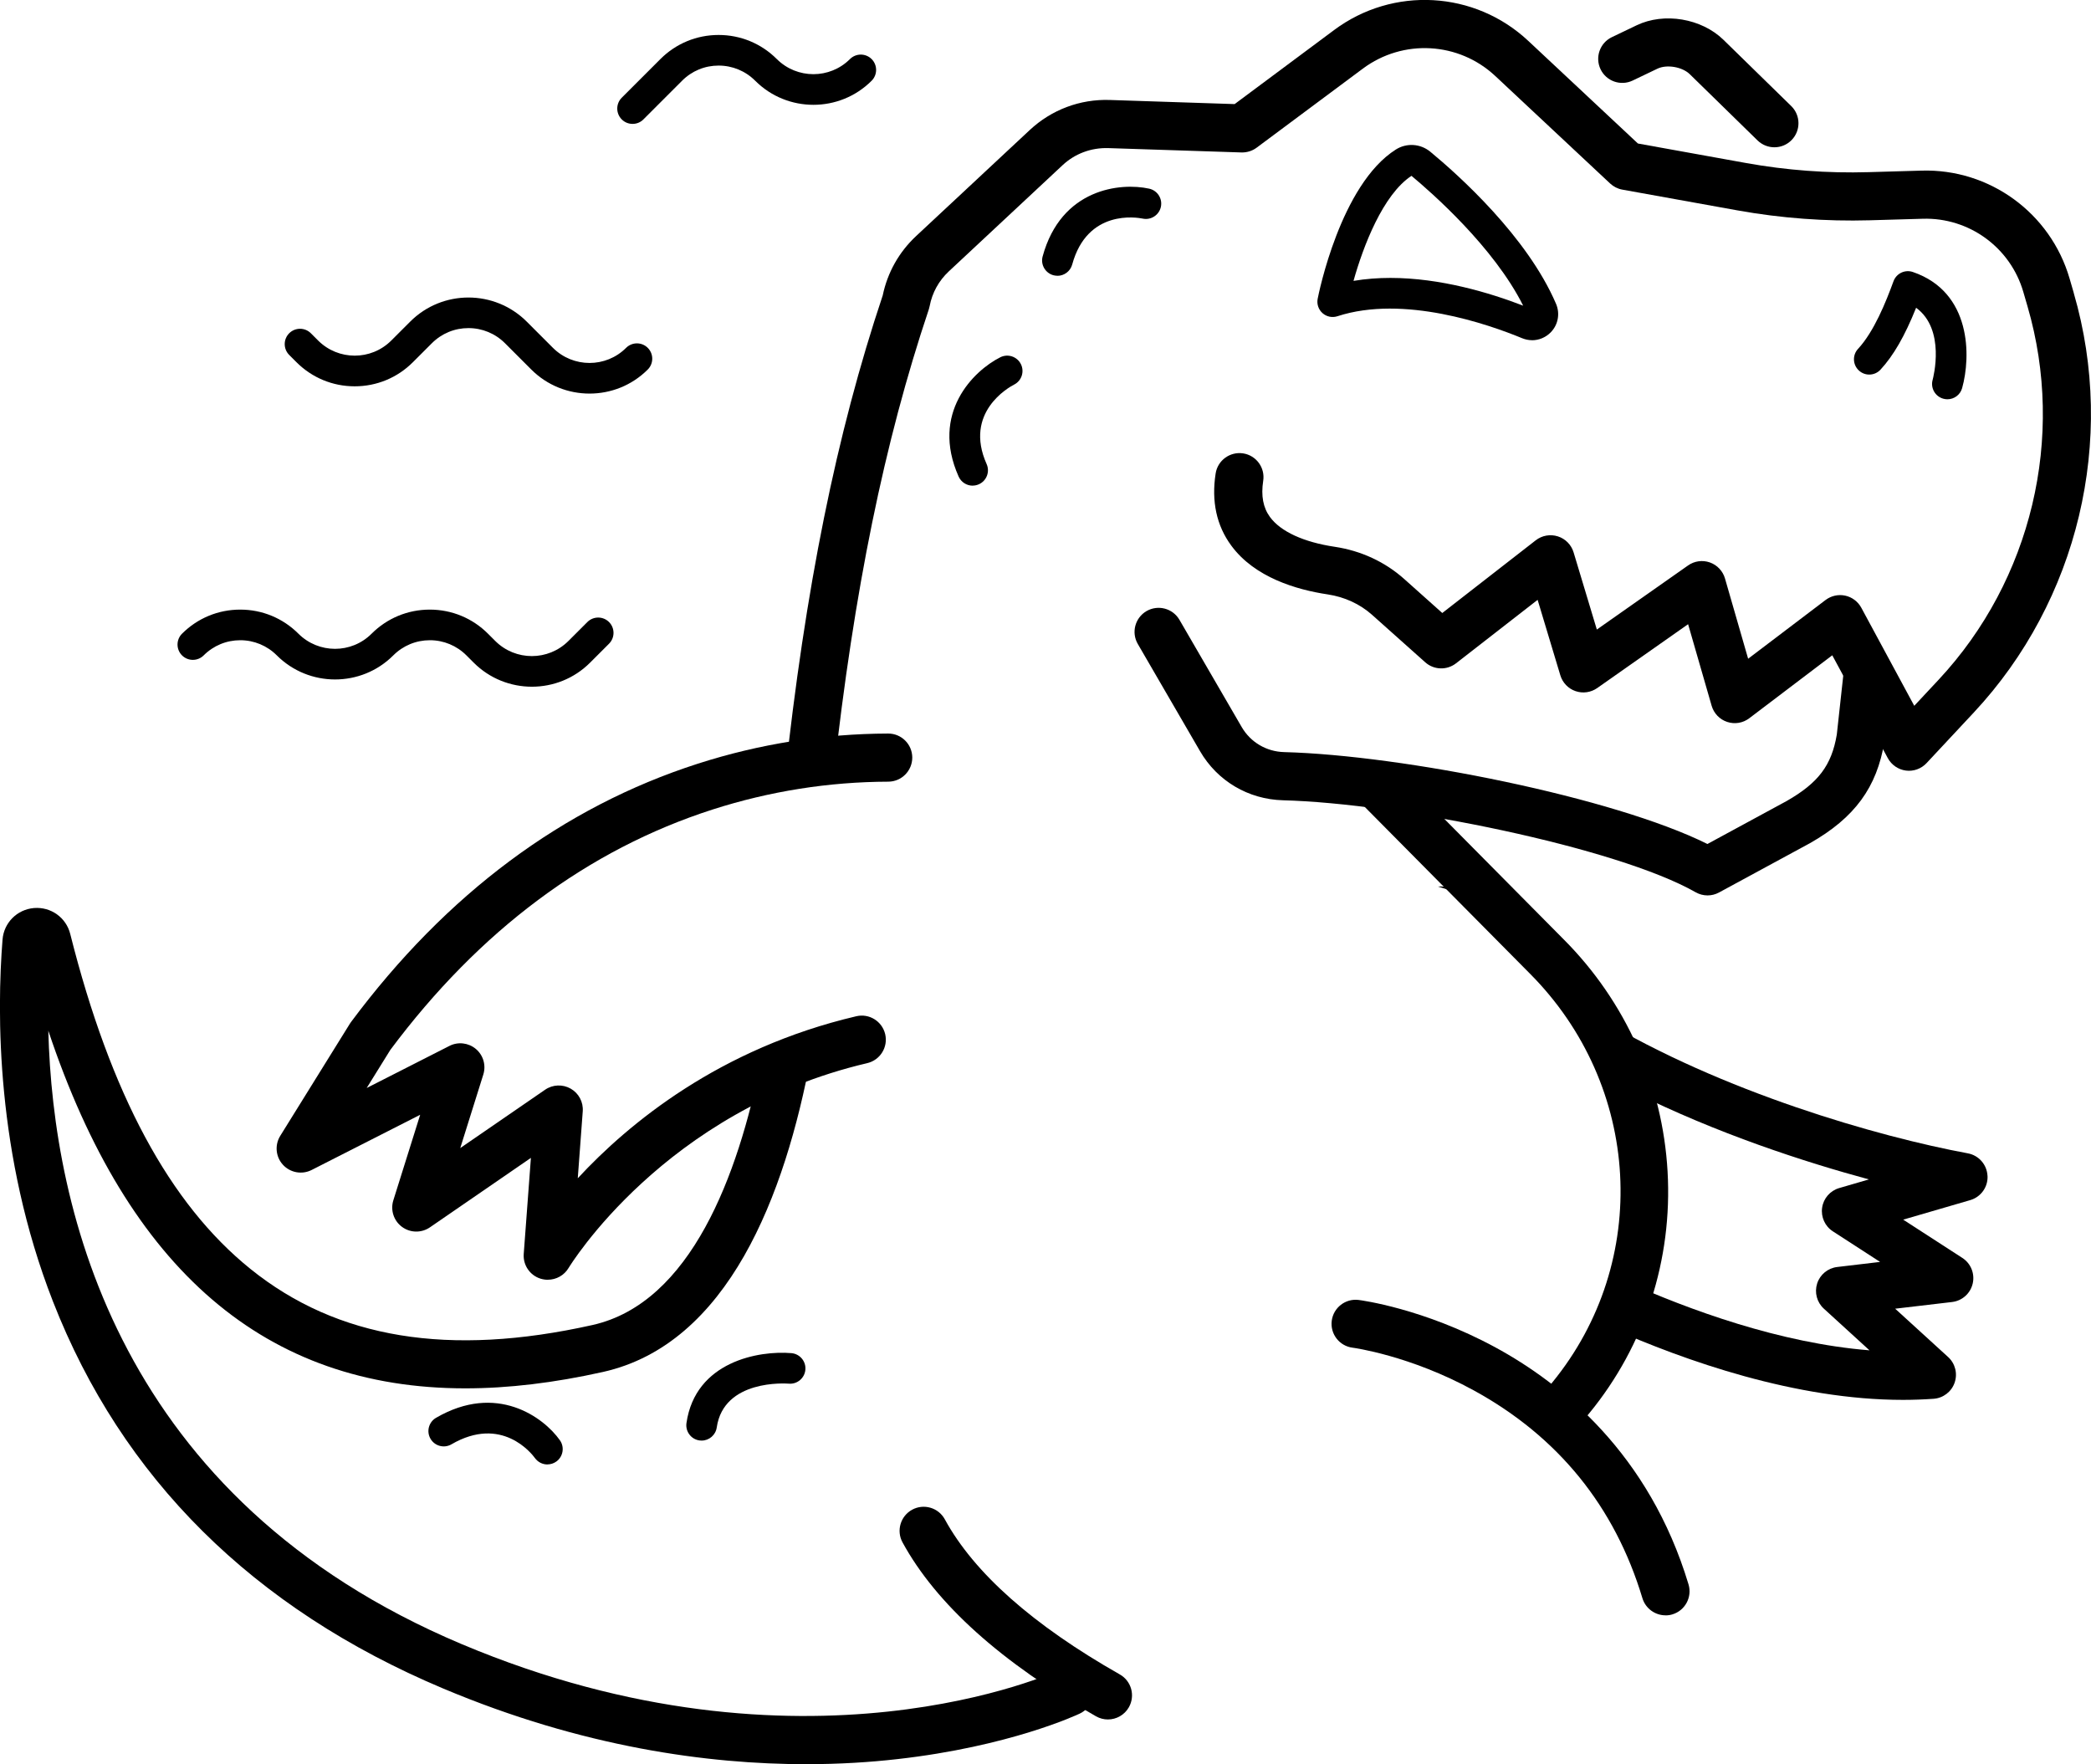
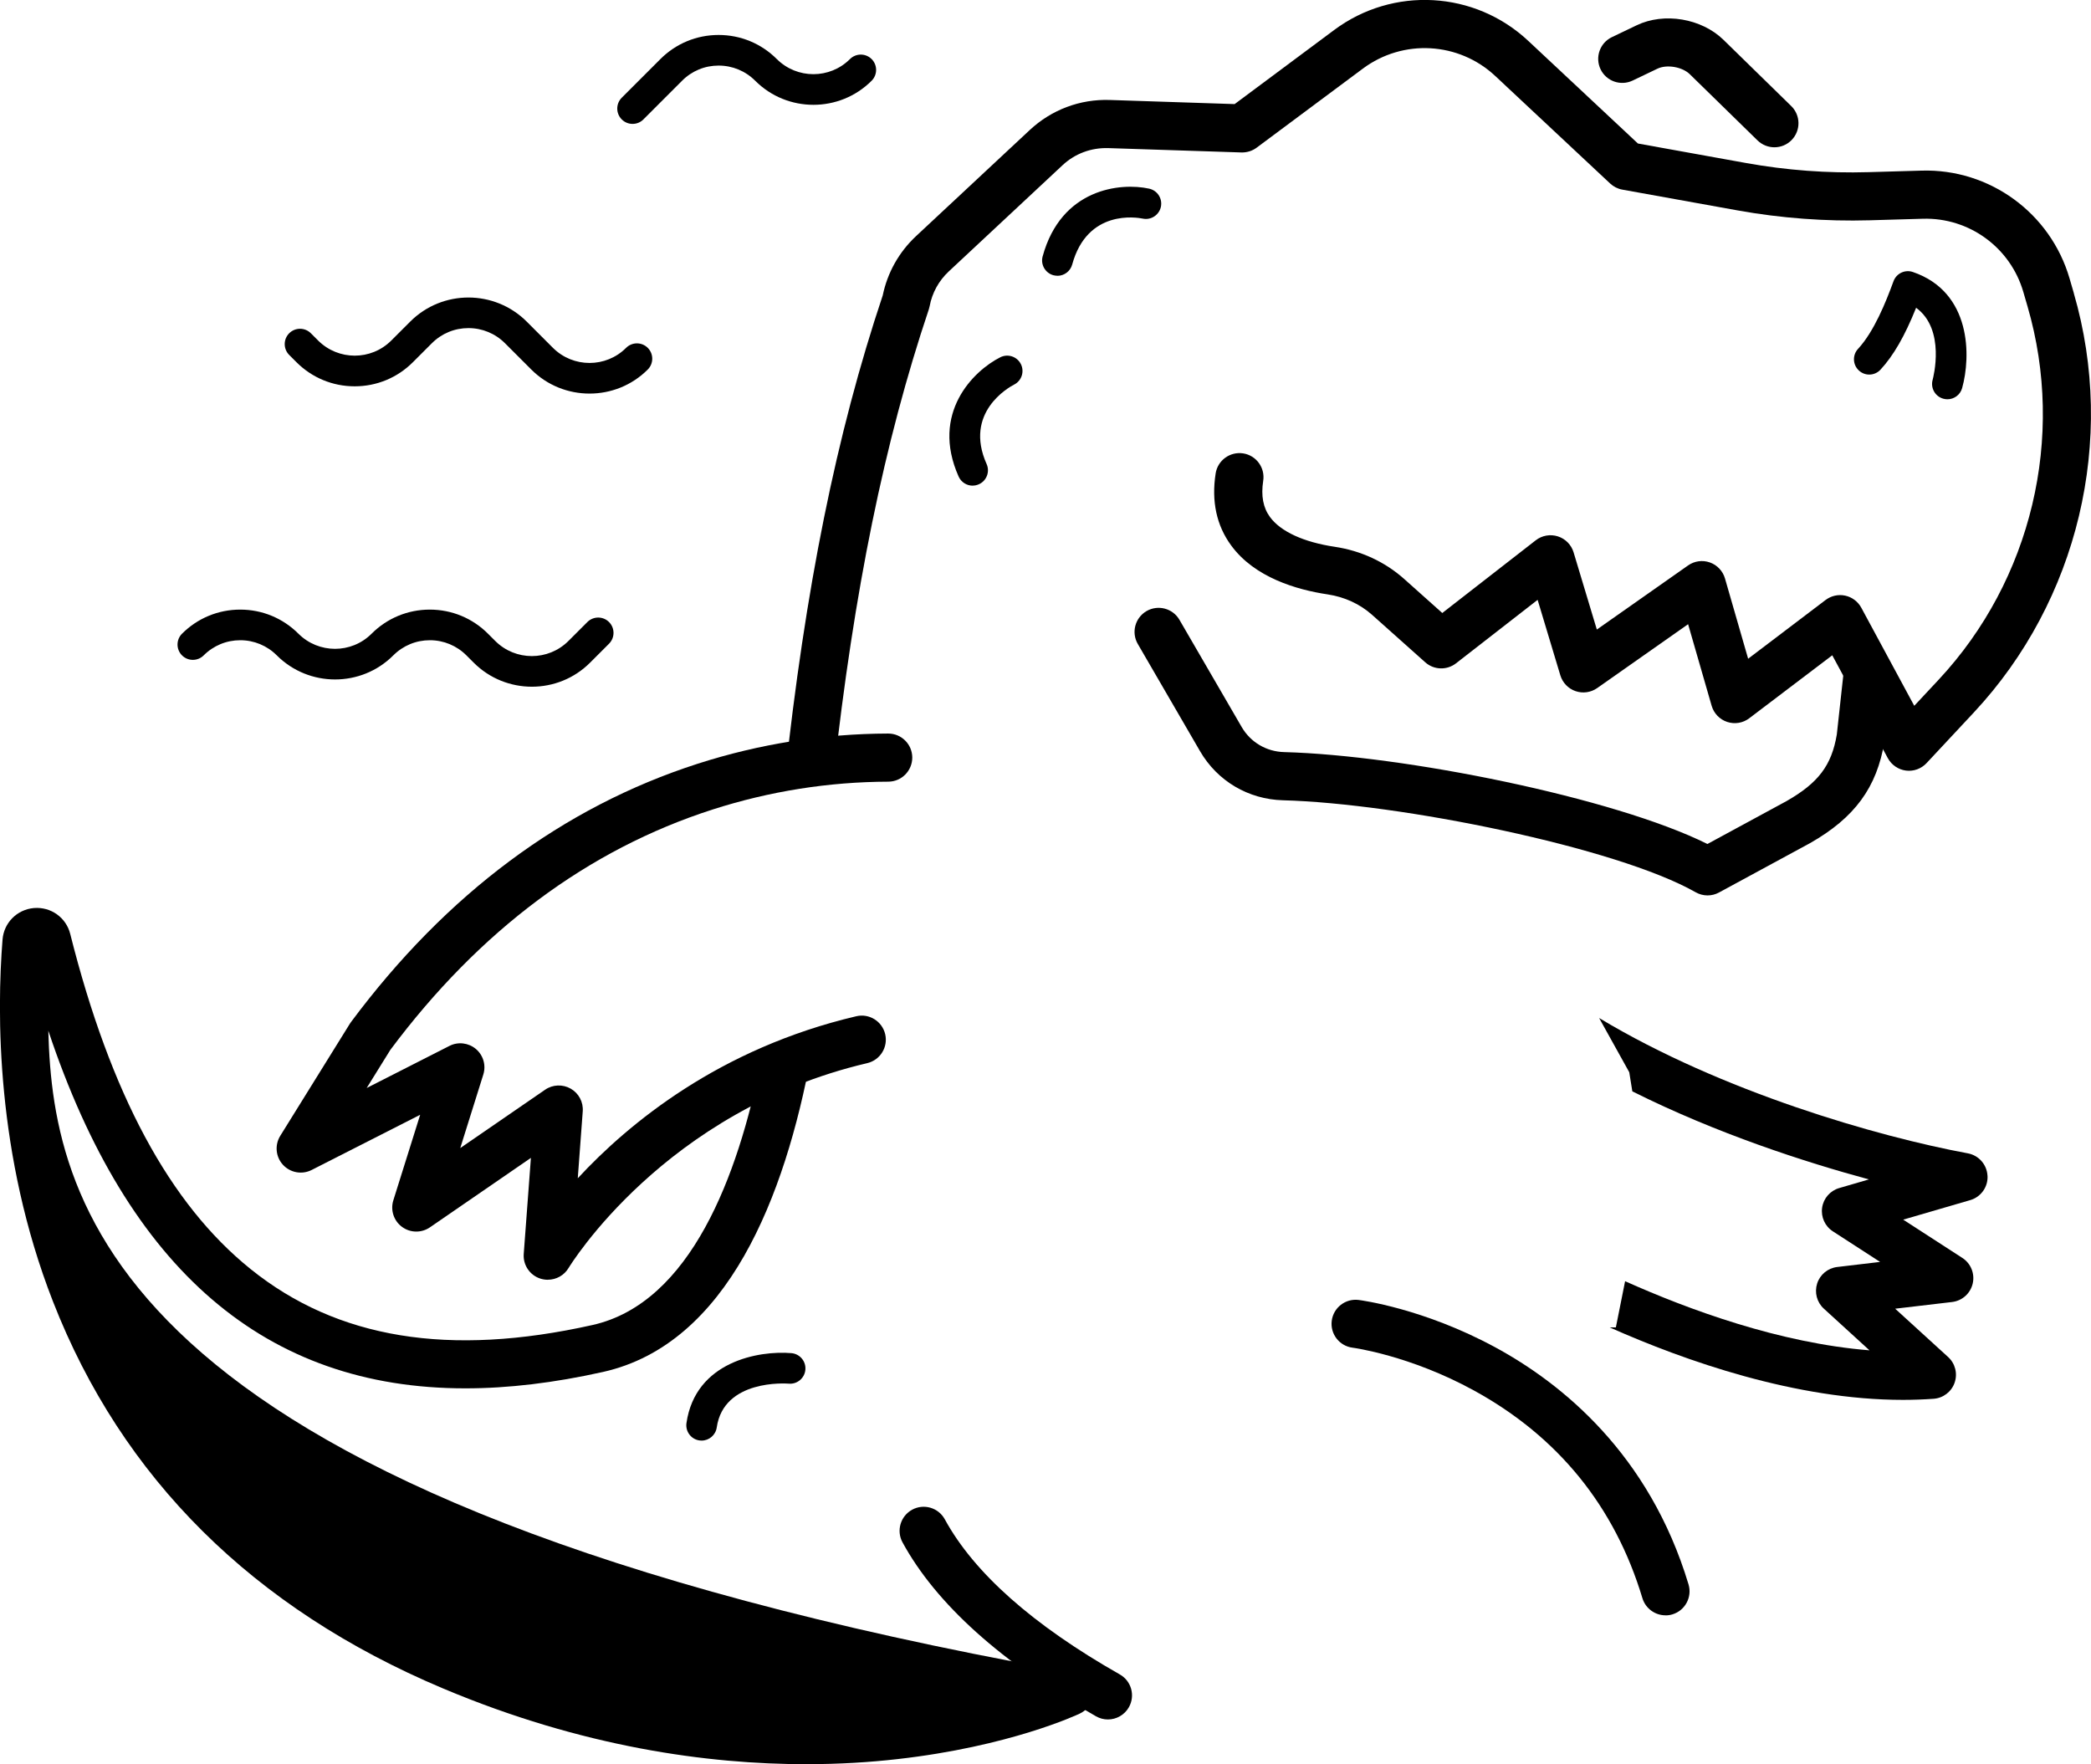
<svg xmlns="http://www.w3.org/2000/svg" viewBox="0 0 437.14 368.82" data-name="Ebene 2" id="Ebene_2">
  <defs>
    <style>
      .cls-1 {
        fill: none;
      }
    </style>
  </defs>
  <g data-name="Ebene 2" id="Ebene_2-2">
    <g>
      <g>
-         <path d="M304.41,186.51c-1.06-.9-2.43-1.31-3.78-1.17l3.78,1.17Z" />
        <path d="M415.5,245.8c-.12-2.33-1.82-4.27-4.11-4.69-18.69-3.46-51.41-12.83-77.08-28.29l6.3,11.34.64,3.99c17.7,8.86,36.17,14.81,49.46,18.41l-6.21,1.81c-1.89.55-3.29,2.15-3.57,4.1s.59,3.88,2.25,4.95l9.87,6.39-8.96,1.06c-1.96.23-3.6,1.58-4.2,3.45-.6,1.88-.06,3.93,1.4,5.26l9.54,8.71c-18.73-1.49-37.76-8.48-51.09-14.45l-1.93,9.66s-.48,0-1.29,0c15.82,7.03,38.94,15.15,61.32,15.15,2.15,0,4.29-.08,6.41-.23,2-.15,3.73-1.47,4.38-3.37.66-1.9.12-4.01-1.36-5.36l-11.07-10.1,11.9-1.4c2.11-.25,3.83-1.79,4.31-3.86s-.39-4.21-2.17-5.36l-12.36-8,14.01-4.08c2.24-.65,3.74-2.75,3.62-5.08Z" />
      </g>
      <path d="M370.95,30.79c-1.27,0-2.54-.48-3.52-1.43l-14.16-13.84c-1.58-1.55-4.81-2.1-6.77-1.16l-5.18,2.48c-2.51,1.2-5.51.14-6.71-2.36-1.2-2.51-.14-5.51,2.36-6.71l5.18-2.48c5.75-2.76,13.56-1.45,18.16,3.04l14.16,13.84c1.99,1.94,2.02,5.13.08,7.11-.99,1.01-2.29,1.51-3.6,1.51Z" />
-       <path d="M320.29,71.12c-.7,0-1.41-.14-2.09-.42-6.99-2.89-24.75-9.11-38.6-4.59-1.08.35-2.26.11-3.11-.64-.85-.75-1.24-1.9-1.02-3.01.19-.97,4.76-23.86,16.34-31.2,2.25-1.43,5.16-1.24,7.23.48,5.89,4.87,20.23,17.71,26.26,31.77.88,2.05.44,4.41-1.13,5.99-1.05,1.06-2.45,1.63-3.88,1.63ZM319.42,66.02h0,0ZM290.68,58.1c10.45,0,20.77,3.11,27.75,5.8-6.12-12.23-19.14-23.64-23.35-27.14-5.97,3.93-10.08,14.69-12.12,21.96,2.55-.43,5.14-.62,7.72-.62ZM294.96,36.66s0,0,0,0t0,0s0,0,0,0Z" />
      <path d="M356.98,187.19c-.86,0-1.72-.22-2.49-.66-16.53-9.41-62.01-18.59-86.27-19.23-7.24-.19-13.72-4.02-17.34-10.26l-13.01-22.41c-1.4-2.4-.58-5.48,1.82-6.88,2.41-1.39,5.48-.58,6.88,1.82l13.01,22.41c1.85,3.19,5.18,5.16,8.9,5.25,24.78.65,68.92,9.47,88.47,19.21l16.54-8.97c6.65-3.8,9.42-7.45,10.51-13.92l1.35-12.33c.3-2.76,2.78-4.76,5.55-4.45,2.76.3,4.76,2.79,4.45,5.55l-1.36,12.47c0,.09-.02.18-.04.27-1.57,9.55-6.21,15.89-15.53,21.19-.03.02-.06.03-.09.05l-18.96,10.28c-.75.41-1.57.61-2.4.61Z" />
      <path d="M185.69,158.38c-9.63.03-23.09,1.19-38.26,6.06-21.92,7.04-47.4,21.85-70.01,52.21l-14.56,23.45,33.35-16.96-9.19,29.29,29.76-20.47-2.28,30.55s20.37-34.54,65.62-45.16" class="cls-1" />
      <path d="M114.51,267.54c-.5,0-1.01-.08-1.51-.23-2.23-.7-3.68-2.84-3.51-5.17l1.5-20.08-21.11,14.52c-1.77,1.21-4.11,1.18-5.84-.1-1.73-1.27-2.45-3.51-1.81-5.55l5.61-17.88-22.69,11.54c-2.01,1.02-4.46.58-5.99-1.08-1.53-1.66-1.76-4.14-.57-6.06l14.56-23.45c.07-.12.15-.24.24-.35,19.93-26.78,44.32-44.94,72.5-54,12.88-4.14,26.27-6.26,39.78-6.3h.02c2.77,0,5.02,2.24,5.03,5.01,0,2.78-2.24,5.04-5.01,5.05-12.48.04-24.83,2-36.73,5.82-26.08,8.38-48.75,25.29-67.38,50.26l-4.94,7.96,17.3-8.8c1.8-.92,3.98-.66,5.53.64,1.55,1.31,2.16,3.41,1.55,5.35l-4.82,15.37,17.74-12.2c1.59-1.1,3.68-1.18,5.36-.22,1.68.96,2.66,2.81,2.51,4.74l-1.04,13.99c10.67-11.52,29.67-27.17,58.22-33.87,2.7-.64,5.41,1.04,6.05,3.75.63,2.7-1.04,5.41-3.75,6.05-42.47,9.96-62.24,42.5-62.44,42.82-.93,1.56-2.59,2.46-4.33,2.46Z" />
-       <path d="M326.92,299.01c-1.16,0-2.32-.4-3.27-1.21-2.11-1.81-2.36-4.98-.55-7.09.48-.56.95-1.12,1.4-1.68,20.73-25.32,18.7-62.11-4.74-85.57l-34.4-34.72c-1.96-1.97-1.94-5.16.03-7.11,1.97-1.96,5.16-1.94,7.11.03l34.39,34.71c12.96,12.98,20.69,30.22,21.73,48.54,1.05,18.42-4.75,36.35-16.35,50.51-.5.62-1.02,1.23-1.55,1.85-.99,1.16-2.4,1.76-3.82,1.76Z" />
      <path d="M231.61,359.46c-.84,0-1.69-.21-2.48-.66-19.81-11.25-33.42-23.48-40.45-36.36-1.33-2.44-.43-5.49,2.01-6.83,2.44-1.33,5.5-.43,6.83,2.01,6.12,11.21,18.43,22.12,36.59,32.43,2.42,1.37,3.26,4.44,1.89,6.86-.93,1.63-2.63,2.55-4.38,2.55Z" />
      <path d="M348.18,337.69c-2.16,0-4.16-1.41-4.82-3.58-5.77-19.17-17.63-33.79-35.25-43.44-13.37-7.33-25.23-8.92-25.35-8.93-2.75-.35-4.7-2.87-4.35-5.62.35-2.75,2.86-4.7,5.61-4.36.55.07,13.57,1.77,28.56,9.89,13.9,7.54,32.2,22.26,40.42,49.57.8,2.66-.71,5.47-3.37,6.27-.48.15-.97.21-1.45.21Z" />
      <path d="M221.07,57.65c-.28,0-.56-.04-.85-.11-1.71-.47-2.71-2.23-2.25-3.93,3.88-14.21,16.26-15.49,22.27-14.17,1.73.38,2.82,2.08,2.45,3.81-.38,1.72-2.08,2.82-3.8,2.45-1.19-.24-11.57-2.02-14.74,9.6-.39,1.42-1.68,2.36-3.09,2.36Z" />
      <path d="M146.68,301.16c-.15,0-.31-.01-.46-.03-1.75-.25-2.96-1.88-2.71-3.63,1.86-12.89,15.17-15.2,21.94-14.62,1.76.15,3.07,1.7,2.92,3.46-.15,1.76-1.7,3.07-3.46,2.92-.6-.04-13.61-.95-15.07,9.16-.23,1.59-1.6,2.74-3.16,2.74Z" />
-       <path d="M114.44,306.15c-1,0-1.98-.47-2.61-1.34-.69-.95-6.96-8.97-17.45-2.87-1.53.89-3.49.37-4.38-1.16-.89-1.53-.37-3.49,1.16-4.38,12.64-7.36,22.46-.15,25.89,4.69,1.02,1.44.68,3.44-.76,4.46-.56.4-1.21.59-1.85.59Z" />
      <path d="M203.34,101.53c-1.23,0-2.39-.71-2.93-1.9-5.92-13.28,3.11-22.12,8.71-24.94,1.58-.79,3.5-.16,4.3,1.42.79,1.58.16,3.5-1.41,4.29-1.11.57-10.56,5.84-5.75,16.61.72,1.61,0,3.51-1.62,4.23-.42.19-.87.28-1.3.28Z" />
      <path d="M407.12,83.47c-.28,0-.57-.04-.86-.12-1.7-.47-2.7-2.23-2.23-3.93.13-.49,2.77-10.54-3.45-15.08-2.39,5.95-4.74,10.01-7.45,12.94-1.2,1.3-3.23,1.38-4.52.17-1.3-1.2-1.37-3.23-.17-4.52,3.35-3.62,5.83-9.8,7.41-14.13.6-1.64,2.39-2.5,4.04-1.94,12.33,4.21,12.14,17.72,10.31,24.27-.39,1.42-1.68,2.34-3.08,2.34Z" />
      <path d="M123.24,82.28c-4.41,0-8.82-1.68-12.17-5.03l-5.49-5.49c-2.04-2.04-4.76-3.17-7.65-3.17s-5.6,1.12-7.65,3.17l-3.96,3.96c-3.25,3.25-7.57,5.04-12.17,5.04s-8.92-1.79-12.17-5.04l-1.52-1.52c-1.25-1.25-1.25-3.28,0-4.53,1.25-1.25,3.28-1.25,4.53,0l1.52,1.52c4.22,4.21,11.07,4.22,15.29,0l3.96-3.96c6.71-6.71,17.63-6.71,24.35,0l5.49,5.49c4.22,4.21,11.08,4.21,15.29,0,1.25-1.25,3.28-1.25,4.53,0,1.25,1.25,1.25,3.28,0,4.53-3.36,3.36-7.76,5.03-12.17,5.03Z" />
      <path d="M111.2,143.56c-4.41,0-8.82-1.68-12.17-5.03l-1.52-1.52c-2.04-2.04-4.76-3.17-7.64-3.17s-5.6,1.12-7.65,3.17c-6.71,6.71-17.63,6.71-24.35,0-2.04-2.04-4.76-3.17-7.64-3.17s-5.6,1.12-7.65,3.17c-1.25,1.25-3.28,1.25-4.53,0-1.25-1.25-1.25-3.28,0-4.53,3.25-3.25,7.57-5.04,12.17-5.04s8.92,1.79,12.17,5.04c4.22,4.21,11.07,4.22,15.29,0,3.25-3.25,7.57-5.04,12.17-5.04s8.92,1.79,12.17,5.04l1.52,1.52c4.22,4.21,11.07,4.21,15.29,0l3.96-3.96c1.25-1.25,3.28-1.25,4.53,0,1.25,1.25,1.25,3.28,0,4.53l-3.96,3.96c-3.36,3.36-7.76,5.03-12.17,5.03Z" />
      <path d="M132.24,25.9c-.82,0-1.64-.31-2.26-.94-1.25-1.25-1.25-3.28,0-4.53l8.08-8.08c3.25-3.25,7.57-5.04,12.17-5.04s8.92,1.79,12.17,5.04c4.22,4.21,11.08,4.21,15.29,0,1.25-1.25,3.28-1.25,4.53,0,1.25,1.25,1.25,3.28,0,4.53-6.71,6.71-17.63,6.71-24.34,0-2.04-2.04-4.76-3.17-7.65-3.17s-5.6,1.12-7.64,3.17l-8.08,8.08c-.62.63-1.44.94-2.26.94Z" />
      <g>
        <path d="M433.55,61.28l-.89-3.06c-3.98-13.69-16.74-22.99-30.97-22.55l-11.06.32c-8.56.25-17.18-.39-25.6-1.91l-22.61-4.08-22.92-21.45c-11.2-10.49-28.27-11.45-40.58-2.28l-20.81,15.49-26.09-.86c-6.22-.21-12.18,2.03-16.74,6.28l-23.78,22.19c-3.57,3.34-5.97,7.62-6.96,12.39-9.68,28.91-16.21,61.22-20.54,101.59,3.45-.42,7.08-.84,10.26-1.24,4.27-38.68,10.61-69.72,19.92-97.45.07-.22.13-.44.17-.66.53-2.81,1.92-5.32,4.01-7.27l23.77-22.19c2.6-2.43,5.98-3.68,9.55-3.58l27.85.91c1.13.03,2.26-.31,3.17-.99l22.22-16.54c8.4-6.25,20.05-5.6,27.69,1.56l24,22.46c.71.66,1.59,1.11,2.54,1.28l24.08,4.34c9.11,1.64,18.43,2.33,27.68,2.07l11.06-.32c9.69-.29,18.32,6.01,21.02,15.3l.89,3.06c7.95,27.32.82,57.2-18.59,78l-5.1,5.46-11.07-20.5c-.7-1.29-1.93-2.22-3.36-2.53-1.44-.31-2.93.02-4.11.91l-16.19,12.28-4.84-16.78c-.45-1.56-1.63-2.81-3.16-3.35-1.53-.54-3.23-.31-4.56.63l-19.07,13.4-4.86-16.14c-.48-1.59-1.71-2.84-3.29-3.34-1.58-.5-3.31-.2-4.62.82l-19.54,15.2-7.96-7.11c-4.02-3.59-9.04-5.91-14.51-6.73-6.5-.97-11.31-3.18-13.54-6.21-1.45-1.97-1.91-4.45-1.43-7.57.43-2.74-1.44-5.32-4.19-5.75-2.74-.42-5.32,1.45-5.75,4.19-.91,5.82.18,10.9,3.26,15.08,4.9,6.68,13.67,9.24,20.16,10.21,3.53.53,6.75,2.01,9.3,4.29l11.09,9.9c1.81,1.62,4.52,1.71,6.44.22l17.06-13.27,4.75,15.78c.47,1.55,1.65,2.78,3.17,3.3,1.53.53,3.21.29,4.54-.64l19-13.35,4.92,17.05c.46,1.59,1.67,2.86,3.25,3.38,1.57.52,3.3.24,4.62-.77l17.35-13.16,11.61,21.5c.77,1.42,2.18,2.39,3.78,2.6,1.6.21,3.21-.37,4.32-1.56l9.88-10.58c21.82-23.37,29.83-56.97,20.9-87.67Z" />
-         <path d="M221.43,349.15c-.53.25-53.43,24.68-124.91-5.44C24.71,313.44,11.08,252.96,10.1,215.47c16.72,50.08,45.46,74.77,87.19,74.77,8.99,0,18.58-1.15,28.78-3.43,26.09-5.84,38.05-36.78,43.5-66.12-4.04.62-8.19,1.18-10.55,1.5-4.68,23.27-14.53,50.19-35.15,54.81-30,6.71-53.38,2.88-71.5-11.71-16.92-13.63-29.25-36.54-37.69-70.05-.86-3.43-4.05-5.7-7.58-5.41-3.53.3-6.29,3.07-6.57,6.59-1.2,15.1-1.43,45.01,10.53,75.63,14.44,36.98,41.87,64.21,81.54,80.92,29.26,12.33,55.51,15.84,75.91,15.84,7.08,0,13.46-.42,19.01-1.05,23.53-2.64,37.63-9.25,38.22-9.53,2.51-1.19,3.58-4.2,2.38-6.7-1.19-2.51-4.19-3.57-6.7-2.38Z" />
+         <path d="M221.43,349.15C24.71,313.44,11.08,252.96,10.1,215.47c16.72,50.08,45.46,74.77,87.19,74.77,8.99,0,18.58-1.15,28.78-3.43,26.09-5.84,38.05-36.78,43.5-66.12-4.04.62-8.19,1.18-10.55,1.5-4.68,23.27-14.53,50.19-35.15,54.81-30,6.71-53.38,2.88-71.5-11.71-16.92-13.63-29.25-36.54-37.69-70.05-.86-3.43-4.05-5.7-7.58-5.41-3.53.3-6.29,3.07-6.57,6.59-1.2,15.1-1.43,45.01,10.53,75.63,14.44,36.98,41.87,64.21,81.54,80.92,29.26,12.33,55.51,15.84,75.91,15.84,7.08,0,13.46-.42,19.01-1.05,23.53-2.64,37.63-9.25,38.22-9.53,2.51-1.19,3.58-4.2,2.38-6.7-1.19-2.51-4.19-3.57-6.7-2.38Z" />
      </g>
    </g>
  </g>
</svg>